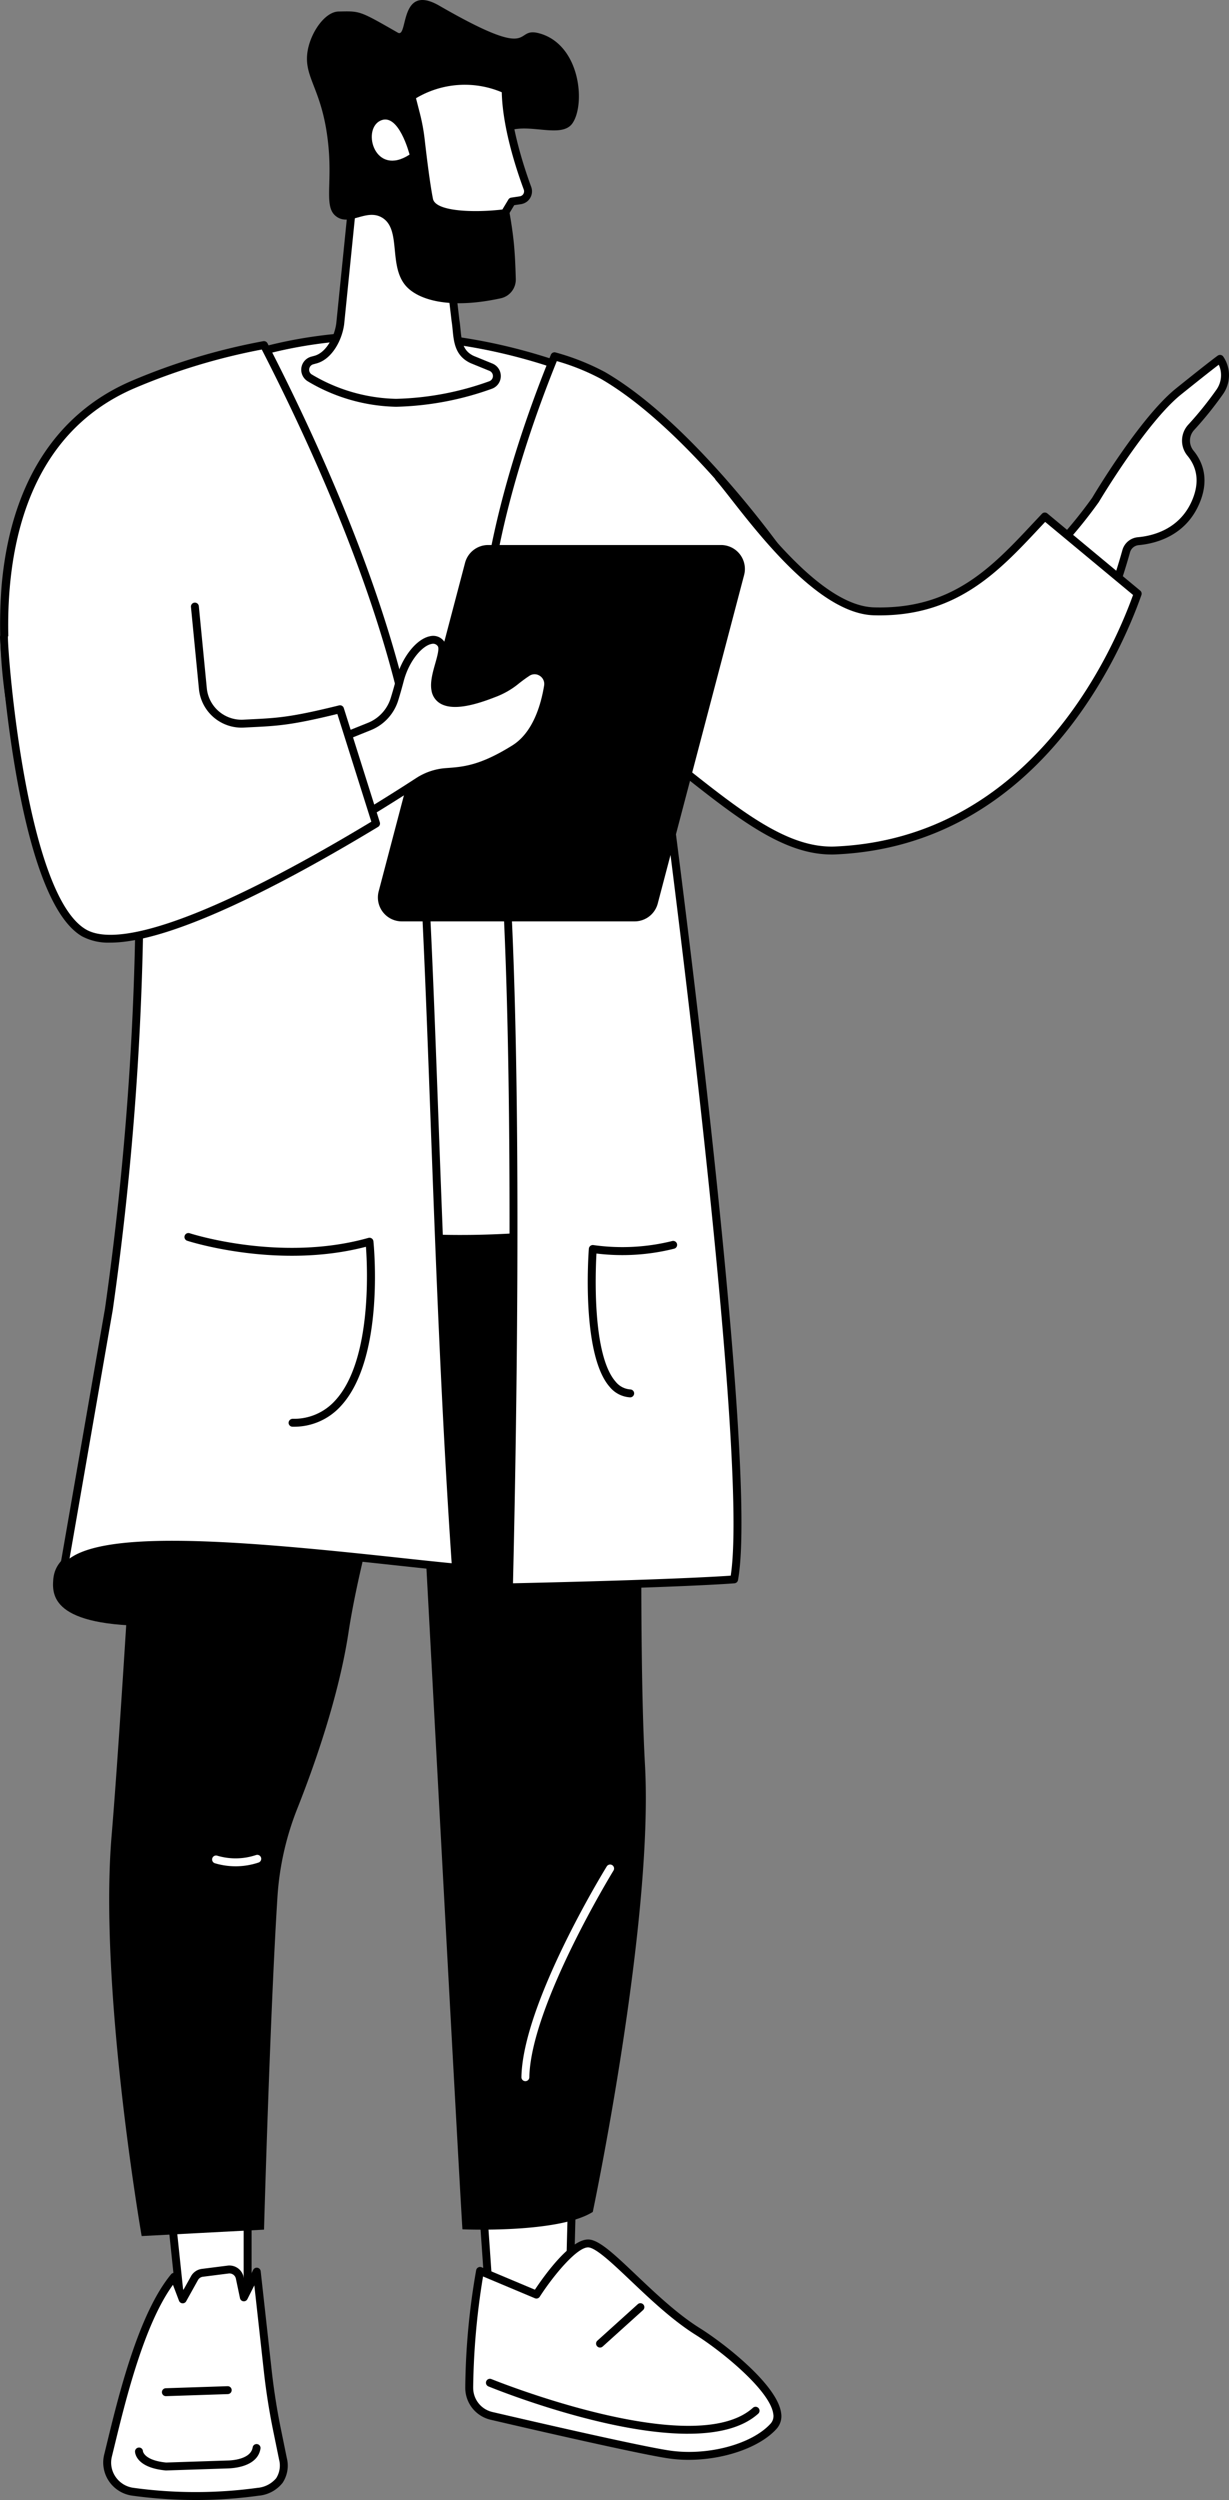
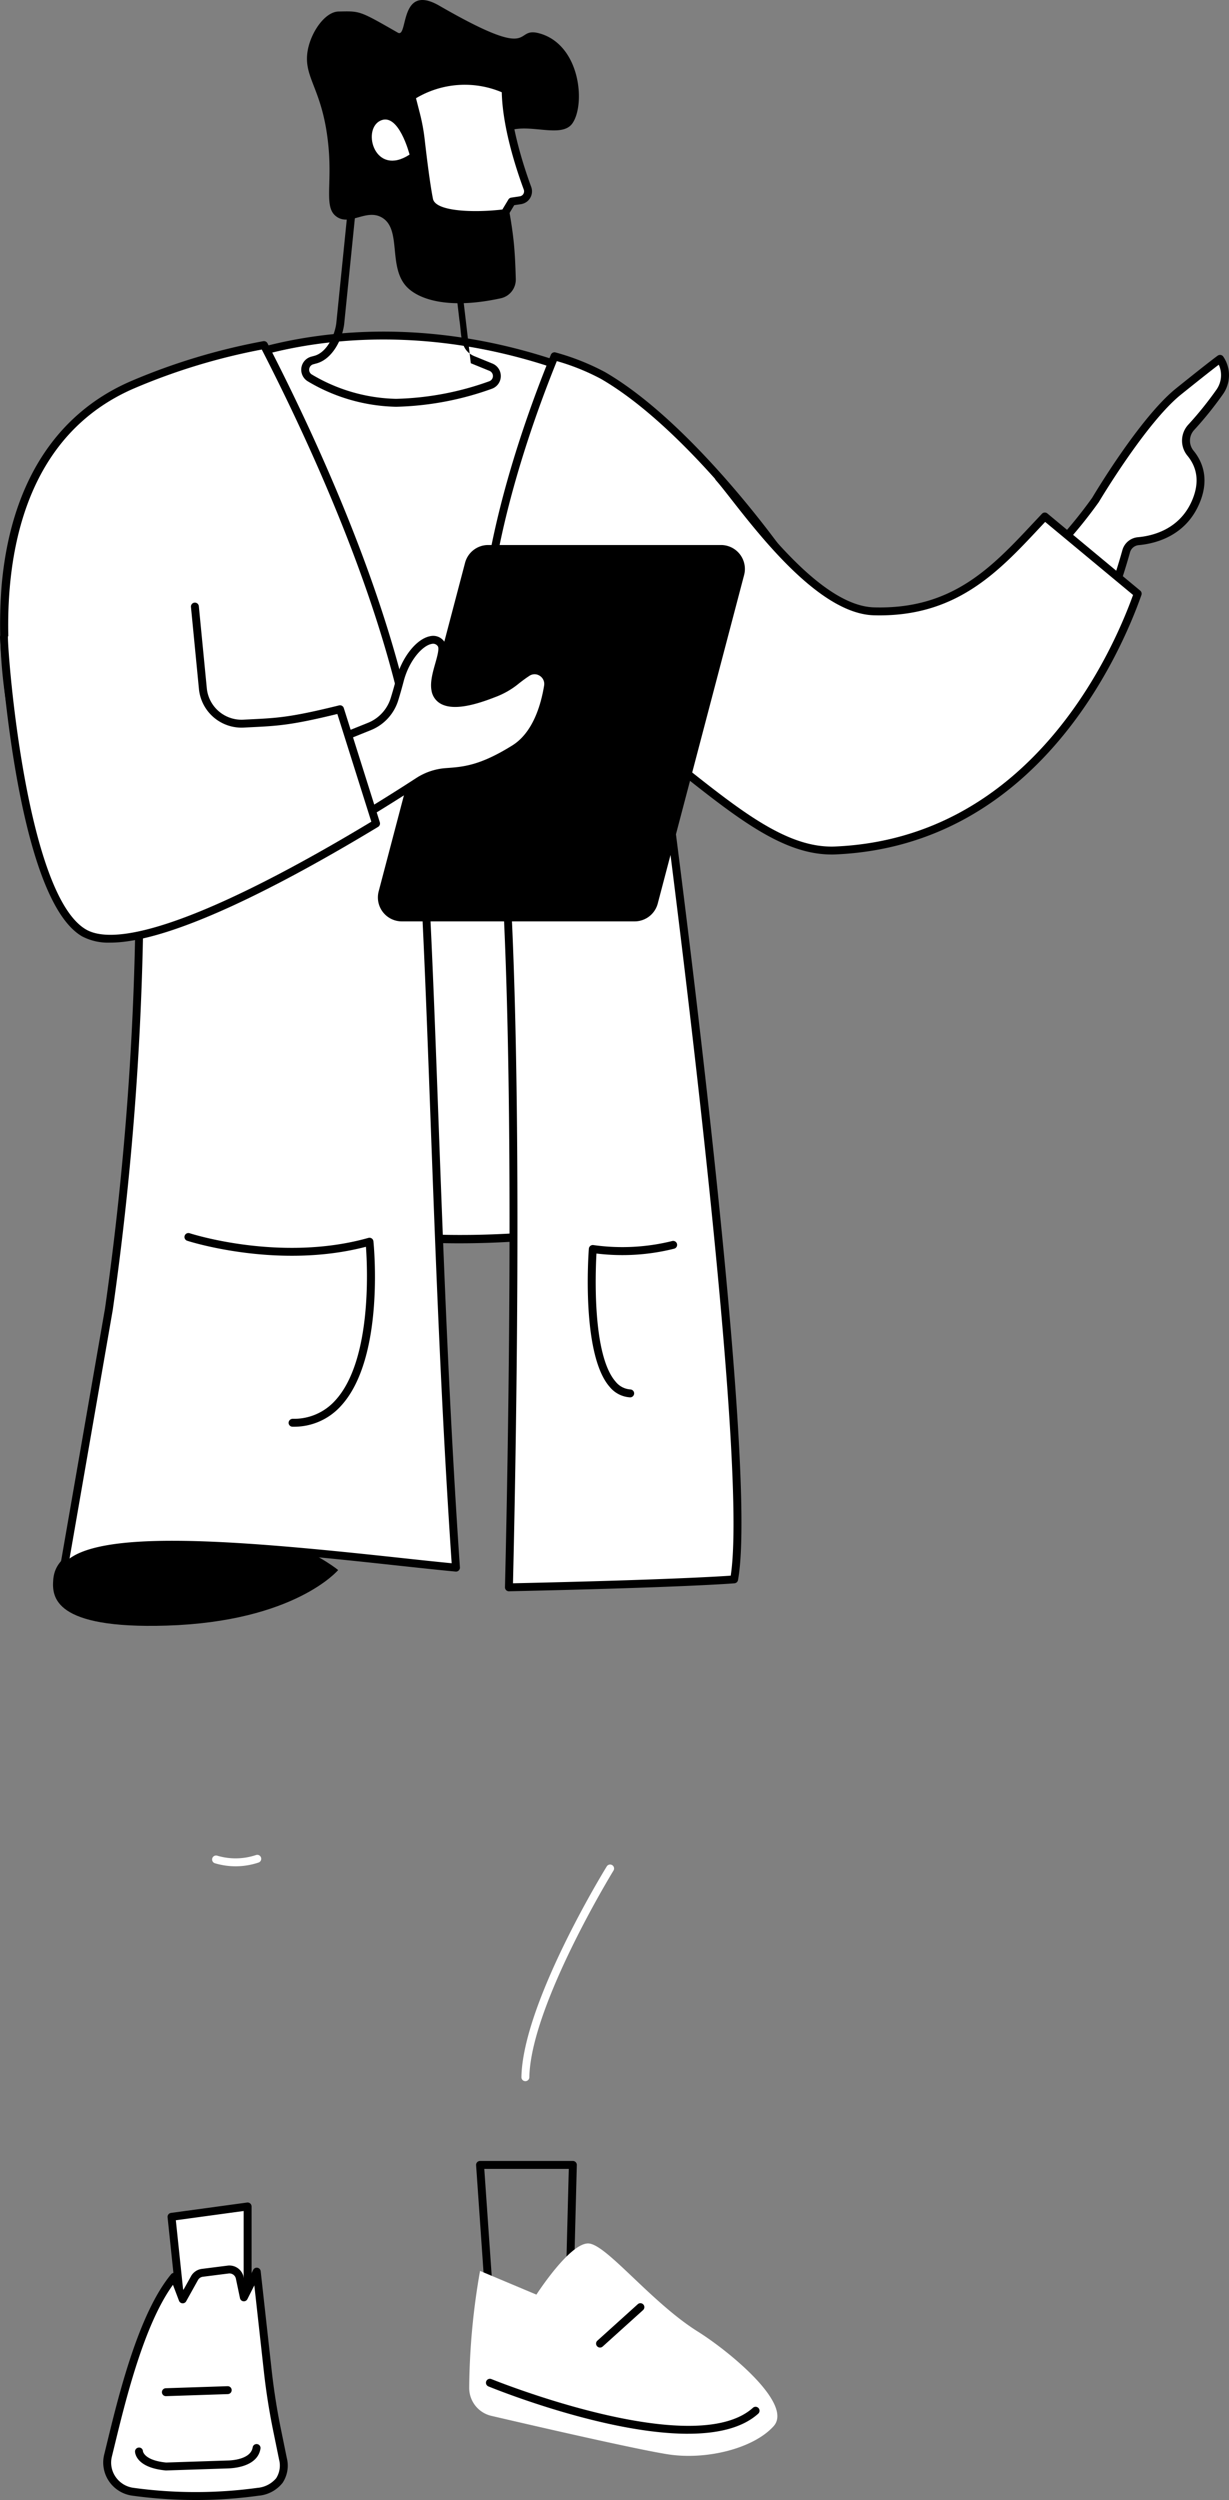
<svg xmlns="http://www.w3.org/2000/svg" width="270.563" height="550" viewBox="0 0 270.563 550">
  <rect x="0" y="0" width="270.563" height="550" fill="#808080" stroke="none" />
  <defs>
    <clipPath id="clip-path">
      <rect id="Rectangle_77" data-name="Rectangle 77" width="270.563" height="550" fill="none" />
    </clipPath>
  </defs>
  <g id="Groupe_54" data-name="Groupe 54" transform="translate(0 -0.002)">
    <g id="Groupe_53" data-name="Groupe 53" transform="translate(0 0.002)" clip-path="url(#clip-path)">
      <path id="Tracé_506" data-name="Tracé 506" d="M92.223,857.12s-9.55,11.35-37.8,12.219c-24.82.764-25.206-6.315-24.925-10.031.294-3.91,3.018-8.961,24.544-11.353,24.057-2.673,38.186,9.164,38.186,9.164" transform="translate(-17.781 -511.703)" />
      <path id="Tracé_507" data-name="Tracé 507" d="M81.264,1364.465a55.28,55.28,0,0,1-12.23-1.294.871.871,0,1,1,.387-1.7c14.208,3.236,29.066-.925,29.214-.968a.872.872,0,0,1,.479,1.676,71.217,71.217,0,0,1-17.851,2.284" transform="translate(-41.269 -821.365)" />
      <path id="Tracé_508" data-name="Tracé 508" d="M95.282,1227.278l2.251,21.448,14.5,1.7v-25.431Z" transform="translate(-57.525 -739.572)" fill="#fff" />
      <path id="Tracé_509" data-name="Tracé 509" d="M110.706,1249.97a.8.8,0,0,1-.1-.006l-14.5-1.7a.872.872,0,0,1-.766-.774l-2.251-21.448a.872.872,0,0,1,.749-.954l16.753-2.283a.883.883,0,0,1,.691.208.871.871,0,0,1,.3.656V1249.1a.871.871,0,0,1-.871.871M97,1246.614l12.837,1.505v-23.453L94.908,1226.7Z" transform="translate(-56.197 -738.246)" />
      <path id="Tracé_510" data-name="Tracé 510" d="M92.741,1308.882a101.324,101.324,0,0,1-27.564-.008,6.486,6.486,0,0,1-5.447-7.961c2.561-10.412,6.975-30.168,14.552-39.323l1.882,4.965,2.6-4.675a2.3,2.3,0,0,1,1.722-1.165l5.693-.722a2.3,2.3,0,0,1,2.542,1.81l.906,4.307,2.846-5.654,2.428,21.864q.723,6.512,2.035,12.939l1.3,6.365c.879,4.629-1.981,6.764-5.494,7.258" transform="translate(-35.947 -760.691)" fill="#fff" />
      <path id="Tracé_511" data-name="Tracé 511" d="M77.707,1309.362a102.19,102.19,0,0,1-13.972-.955,7.42,7.42,0,0,1-5.123-3.175,7.33,7.33,0,0,1-1.051-5.858l.55-2.253c2.614-10.747,6.989-28.732,14.178-37.417a.871.871,0,0,1,1.486.247l1.217,3.21,1.688-3.035a3.184,3.184,0,0,1,2.375-1.606l5.693-.722a3.183,3.183,0,0,1,3.5,2.495l.394,1.871,1.727-3.431a.871.871,0,0,1,1.644.3l2.428,21.864c.478,4.3,1.158,8.625,2.023,12.86l1.3,6.366a6.863,6.863,0,0,1-.928,5.465,7.555,7.555,0,0,1-5.3,2.83,99.893,99.893,0,0,1-13.832.946M72.7,1262.023c-6.388,8.779-10.431,25.4-12.891,35.511l-.551,2.257a5.509,5.509,0,0,0,.8,4.462,5.68,5.68,0,0,0,3.919,2.428,100.322,100.322,0,0,0,27.324.009,6.029,6.029,0,0,0,4.124-2.12,5.193,5.193,0,0,0,.635-4.113l-1.3-6.354c-.875-4.287-1.564-8.667-2.047-13.017l-2.1-18.945-1.525,3.031a.871.871,0,0,1-1.631-.212l-.906-4.307a1.445,1.445,0,0,0-1.579-1.125l-5.693.722a1.436,1.436,0,0,0-1.071.723l-2.6,4.675a.872.872,0,0,1-1.576-.115Zm18.722,45.53h0Z" transform="translate(-34.624 -759.362)" />
      <path id="Tracé_512" data-name="Tracé 512" d="M90.865,1326.964a.871.871,0,0,1-.029-1.742l13.593-.449a.871.871,0,1,1,.058,1.741l-13.593.449h-.029" transform="translate(-54.332 -799.811)" />
      <path id="Tracé_513" data-name="Tracé 513" d="M81.82,1362.7c-.028,0-.056,0-.084,0-6.421-.621-6.712-3.776-6.724-4.135a.871.871,0,0,1,.842-.9.839.839,0,0,1,.9.814c.013.089.363,2.007,5.1,2.48l13.536-.446c.086,0,5.065-.005,5.52-2.886a.871.871,0,0,1,1.721.272c-.689,4.362-6.977,4.335-7.219,4.356l-13.557.448H81.82" transform="translate(-45.287 -819.201)" />
-       <path id="Tracé_514" data-name="Tracé 514" d="M266.695,1201.938l2.173,31.3h17.45l.811-31.3Z" transform="translate(-161.013 -725.652)" fill="#fff" />
      <path id="Tracé_515" data-name="Tracé 515" d="M284.991,1232.781H267.54a.871.871,0,0,1-.869-.811l-2.173-31.3a.871.871,0,0,1,.869-.932H285.8a.871.871,0,0,1,.871.895l-.812,31.3a.871.871,0,0,1-.871.849m-16.637-1.743h15.788l.766-29.556H266.3Z" transform="translate(-159.685 -724.325)" />
      <path id="Tracé_516" data-name="Tracé 516" d="M260.674,1277.223a6.3,6.3,0,0,0,4.863,6.232c10.032,2.335,32.63,7.533,39.077,8.493,8.366,1.245,18.649-1.318,23.069-6.211s-9.9-16.578-16.695-20.829c-10.1-6.316-19.794-18.8-23.861-19.359s-11.659,11.237-11.659,11.237l-12.409-5.212a153.618,153.618,0,0,0-2.385,25.65" transform="translate(-157.377 -751.969)" fill="#fff" />
-       <path id="Tracé_517" data-name="Tracé 517" d="M307.661,1291.806a30.677,30.677,0,0,1-4.5-.323c-6.507-.969-29.544-6.271-39.146-8.507a7.21,7.21,0,0,1-5.537-7.092,156.28,156.28,0,0,1,2.4-25.812.872.872,0,0,1,1.192-.63l11.74,4.931c1.955-2.947,8.061-11.59,12.109-11.015,2.316.319,5.616,3.451,10.182,7.783,4.247,4.029,9.061,8.6,14.022,11.7,5.464,3.418,17.025,12.466,17.882,18.613a4.176,4.176,0,0,1-1,3.538c-3.741,4.142-11.657,6.812-19.341,6.812m-47.444-15.9a5.458,5.458,0,0,0,4.189,5.37c9.581,2.229,32.563,7.52,39.008,8.48,8.369,1.245,18.163-1.359,22.294-5.933a2.484,2.484,0,0,0,.571-2.131c-.722-5.18-11.481-13.873-17.081-17.376-5.109-3.2-9.991-7.828-14.3-11.914-3.836-3.639-7.459-7.078-9.22-7.321-2.418-.312-7.78,6.139-10.807,10.845a.868.868,0,0,1-1.071.332l-11.412-4.793a160.721,160.721,0,0,0-2.174,24.441" transform="translate(-156.049 -750.642)" />
      <path id="Tracé_518" data-name="Tracé 518" d="M314.435,1332.759c-18.153,0-42.538-9.851-43.914-10.414a.871.871,0,0,1,.659-1.613c.444.181,44.607,18.028,57.591,6.3a.872.872,0,0,1,1.169,1.293c-3.573,3.227-9.159,4.431-15.505,4.431" transform="translate(-162.996 -797.333)" />
      <path id="Tracé_519" data-name="Tracé 519" d="M332.029,1288.472a.871.871,0,0,1-.584-1.518l8.876-8.007a.871.871,0,1,1,1.167,1.293l-8.876,8.007a.867.867,0,0,1-.583.224" transform="translate(-199.931 -772.01)" />
-       <path id="Tracé_520" data-name="Tracé 520" d="M69.439,679.723S64.032,777.567,61.2,811.344s6.617,88.07,6.617,88.07L94.754,898s1.33-47.549,2.955-73.144a63.445,63.445,0,0,1,4.348-19.421c3.635-9.149,9.122-24.53,11.293-38.8,3.372-22.164,14.859-57.174,14.859-57.174s9.328,174.74,10.227,188.468c0,0,21.122.94,28.694-3.824,0,0,13.418-63.716,11.491-98.382s.189-120.8.189-120.8Z" transform="translate(-36.631 -407.479)" />
      <path id="Tracé_521" data-name="Tracé 521" d="M122.955,1032.3a15.947,15.947,0,0,1-4.589-.677.872.872,0,0,1,.5-1.669,14.149,14.149,0,0,0,8.582-.13.871.871,0,1,1,.551,1.653,15.927,15.927,0,0,1-5.045.824" transform="translate(-71.086 -621.716)" fill="#fff" />
      <path id="Tracé_522" data-name="Tracé 522" d="M290.549,1082.825h-.017a.872.872,0,0,1-.855-.888c.3-16.162,18.031-45.133,18.786-46.359a.871.871,0,0,1,1.484.914c-.183.3-18.24,29.79-18.527,45.477a.872.872,0,0,1-.871.855" transform="translate(-174.888 -624.965)" fill="#fff" />
      <path id="Tracé_523" data-name="Tracé 523" d="M585.262,241.439A101.493,101.493,0,0,0,594.5,230.3s10.4-17.541,18.3-23.882,9.132-7.178,9.132-7.178a6.43,6.43,0,0,1,0,7.178,77.019,77.019,0,0,1-6.393,7.943,4.342,4.342,0,0,0-.094,5.65c1.7,2.076,3.207,5.486,1.313,10.288-2.836,7.19-9.415,8.739-12.805,9.048a3.055,3.055,0,0,0-2.676,2.219c-.572,2.053-1.583,5.455-3.086,9.712Z" transform="translate(-353.343 -120.288)" fill="#fff" />
      <path id="Tracé_524" data-name="Tracé 524" d="M596.855,250.822a.875.875,0,0,1-.528-.178l-12.921-9.838a.872.872,0,0,1-.1-1.293,101.512,101.512,0,0,0,9.148-11.033c.4-.675,10.545-17.7,18.47-24.069,7.833-6.292,9.139-7.186,9.191-7.222a.873.873,0,0,1,1.184.2,7.258,7.258,0,0,1,.038,8.171,78.164,78.164,0,0,1-6.477,8.054,3.463,3.463,0,0,0-.071,4.519c1.8,2.2,3.516,5.92,1.449,11.16-2.977,7.547-9.759,9.251-13.537,9.6a2.172,2.172,0,0,0-1.916,1.584c-.587,2.11-1.6,5.518-3.1,9.769a.873.873,0,0,1-.572.544.856.856,0,0,1-.25.037M585.23,240l11.2,8.526c1.269-3.679,2.146-6.632,2.674-8.526a3.9,3.9,0,0,1,3.437-2.852c3.379-.307,9.44-1.821,12.074-8.5,1.409-3.575,1.014-6.743-1.177-9.416a5.2,5.2,0,0,1,.118-6.782,76.578,76.578,0,0,0,6.309-7.833,5.559,5.559,0,0,0,.461-5.423c-1.031.783-3.346,2.58-8.313,6.571-7.68,6.169-17.99,23.473-18.093,23.646A101.367,101.367,0,0,1,585.23,240" transform="translate(-352.015 -118.961)" />
      <path id="Tracé_525" data-name="Tracé 525" d="M118.619,192.789s32.752-15.835,78.49,1.47c38.284,14.485-6.627,119.5.559,188.966,0,0-60.218,9.072-77.1-13.838-8.909-12.091-1.949-176.6-1.949-176.6" transform="translate(-70.052 -112.397)" fill="#fff" />
      <path id="Tracé_526" data-name="Tracé 526" d="M169.807,384.683c-18.557,0-41.613-2.909-51.275-16.021-8.988-12.2-2.4-170.421-2.118-177.151a.871.871,0,0,1,.492-.748c.33-.159,33.615-15.8,79.177,1.44,23.491,8.889,16.768,49.568,8.983,96.673-5.288,32-10.755,65.08-7.866,93.018a.871.871,0,0,1-.737.951,195.72,195.72,0,0,1-26.656,1.838M118.133,192.122c-2.4,56.947-5.079,166.167,1.8,175.507,15.319,20.79,68.2,14.569,75.447,13.606-2.722-27.99,2.71-60.852,7.964-92.644,7.66-46.348,14.275-86.376-7.881-94.758-41.906-15.857-73.174-3.514-77.333-1.711" transform="translate(-68.718 -111.155)" />
      <path id="Tracé_527" data-name="Tracé 527" d="M334.219,242.066s-19.89-28.58-39.648-40.032a51.506,51.506,0,0,0-10.685-4.237c-8.033,19.691-20.332,56.218-14.235,83.317,7.227,32.124,5.145,148.026,4.2,187.518,39.313-.858,49.575-1.751,49.575-1.751,4.958-27.223-16.644-186.508-16.644-186.508Z" transform="translate(-161.808 -119.418)" fill="#fff" />
      <path id="Tracé_528" data-name="Tracé 528" d="M272.531,468.173a.871.871,0,0,1-.871-.892c.858-35.771,3.093-154.993-4.177-187.306-6.162-27.389,6.3-64.283,14.278-83.838a.867.867,0,0,1,1.054-.506,52.267,52.267,0,0,1,10.875,4.319c19.7,11.417,39.726,40,39.926,40.288a.871.871,0,0,1-.007,1l-27.237,38.026c1.389,10.277,21.451,159.755,16.591,186.438a.87.87,0,0,1-.782.712c-.1.009-10.74.905-49.631,1.755Zm10.546-270.644c-7.908,19.543-19.875,55.477-13.893,82.063,7.253,32.238,5.114,149.93,4.24,186.819,32.836-.726,45.118-1.479,47.935-1.678,4.429-28.61-16.546-183.994-16.76-185.573a.869.869,0,0,1,.155-.625l27.077-37.8c-2.759-3.856-21.08-28.881-39.014-39.276a49.421,49.421,0,0,0-9.739-3.929" transform="translate(-160.49 -118.087)" />
      <path id="Tracé_529" data-name="Tracé 529" d="M93.586,291.274c-2.773-34.662-22.836-77.762-34.145-99.683a136.582,136.582,0,0,0-28.822,8.68C-9.63,217.506,4.649,276.14,4.649,276.14l27.322-4.16.1,34.267a675.04,675.04,0,0,1-6.781,97.462L15.178,461.829c3.675-11.985,60.206-3.761,86.528-1.278-4.47-65.061-5-130.322-8.12-169.277" transform="translate(-1.322 -115.671)" fill="#fff" />
      <path id="Tracé_530" data-name="Tracé 530" d="M13.856,461.374A.871.871,0,0,1,13,460.353l10.113-58.12a676.377,676.377,0,0,0,6.769-97.31l-.1-33.255L3.458,275.675a.871.871,0,0,1-.978-.655,110.857,110.857,0,0,1-2.13-31.752c1.942-22.339,11.833-37.942,28.6-45.122a137.735,137.735,0,0,1,29.005-8.737.879.879,0,0,1,.934.458c11.6,22.481,31.468,65.368,34.239,100.012,1.478,18.476,2.363,42.5,3.386,70.309,1.118,30.354,2.384,64.759,4.735,98.978a.869.869,0,0,1-.261.683.848.848,0,0,1-.69.243c-3.845-.362-8.387-.853-13.2-1.373-25.99-2.809-69.489-7.509-72.417,2.04a.871.871,0,0,1-.833.616m24.132-8.057c13.423,0,30.931,1.684,49.305,3.669,4.383.474,8.545.923,12.151,1.274-2.308-33.91-3.561-67.944-4.668-98.009-1.023-27.792-1.906-51.8-3.382-70.233-2.724-34.047-22.177-76.26-33.754-98.776a135.919,135.919,0,0,0-28,8.5C-6.988,215.43,2.526,266.869,4,273.83l26.517-4.037a.863.863,0,0,1,.7.2.873.873,0,0,1,.3.66l.1,34.266a678.242,678.242,0,0,1-6.79,97.588L15.31,457.229c3.872-2.841,11.978-3.912,22.678-3.912" transform="translate(0 -114.345)" />
      <path id="Tracé_531" data-name="Tracé 531" d="M335.867,723.349l-.049,0a6.283,6.283,0,0,1-4.468-2.306c-6.292-7.186-4.651-29.454-4.578-30.4a.872.872,0,0,1,1.018-.791,45.612,45.612,0,0,0,17.307-.888.871.871,0,1,1,.449,1.683,46.828,46.828,0,0,1-17.1,1.062c-.241,4.309-.917,22.329,4.211,28.185a4.548,4.548,0,0,0,3.253,1.715.871.871,0,0,1-.048,1.741" transform="translate(-197.135 -415.933)" />
      <path id="Tracé_532" data-name="Tracé 532" d="M126.356,727.17h-.1a.871.871,0,0,1-.866-.877.912.912,0,0,1,.876-.866h.088a12.167,12.167,0,0,0,9.366-4.1c7.978-8.783,7.048-28.967,6.7-33.747-19.519,5.1-39.166-1.26-39.366-1.328a.871.871,0,0,1,.546-1.654c.2.065,20.045,6.48,39.365,1.027a.871.871,0,0,1,1.1.75c.107,1.041,2.493,25.6-7.062,36.123a13.843,13.843,0,0,1-10.654,4.67" transform="translate(-61.858 -413.29)" />
      <path id="Tracé_533" data-name="Tracé 533" d="M462.877,292.565c-7.559,21.415-27.624,54.79-66.54,56.49-13.52.59-26.685-12.823-44.512-26.142,0,0,18.667-56.148,19.906-54.624,5.82,7.156,20.38,27.816,33.091,28.16,18.825.51,27.881-10.581,37.608-20.865Z" transform="translate(-212.409 -161.957)" fill="#fff" />
      <path id="Tracé_534" data-name="Tracé 534" d="M399.4,346.724c-10.671,0-20.8-8.022-33.538-18.1-2.3-1.824-4.688-3.711-7.156-5.612a.871.871,0,1,1,1.064-1.38c2.477,1.908,4.865,3.8,7.175,5.626,12.816,10.146,22.944,18.154,33.3,17.707,42.739-1.866,60.768-42.073,65.553-55.338l-19.35-16.07q-.66.7-1.319,1.406c-9.039,9.648-18.383,19.63-36.385,19.137-11.651-.316-24.5-16.714-31.4-25.523-1.433-1.83-2.565-3.276-3.39-4.2a.871.871,0,0,1,1.3-1.158c.86.968,2.007,2.431,3.459,4.284,6.725,8.584,19.245,24.563,30.075,24.856,17.222.481,25.887-8.788,35.066-18.586q.942-1,1.886-2.006a.871.871,0,0,1,1.19-.072l20.447,16.982a.873.873,0,0,1,.265.961c-4.552,12.9-22.861,55.128-67.324,57.069q-.462.021-.924.021" transform="translate(-216.358 -158.735)" />
      <path id="Tracé_535" data-name="Tracé 535" d="M266.446,385.386H215.2a5.267,5.267,0,0,1-5.094-6.607l19.012-72.267a5.267,5.267,0,0,1,5.094-3.927h51.249a5.267,5.267,0,0,1,5.094,6.607l-19.012,72.267a5.267,5.267,0,0,1-5.094,3.927" transform="translate(-126.74 -182.682)" />
      <path id="Tracé_536" data-name="Tracé 536" d="M188.433,376.968l6.623-2.663a9.52,9.52,0,0,0,5.544-5.982c.349-1.113.749-2.5,1.2-4.215,1.775-6.747,7.027-10.767,9.055-7.99,1.216,1.666-1.832,6.728-1.238,10.05,1.018,5.7,11.155,1.5,12.828.858,3.809-1.465,4.458-2.679,7.392-4.6a2.991,2.991,0,0,1,4.577,3.011c-.785,4.762-2.709,10.834-7.4,13.762-7.511,4.686-11.311,4.843-15.123,5.126a12.811,12.811,0,0,0-6.028,2.047c-2.749,1.784-7.2,4.62-12.627,7.9Z" transform="translate(-113.763 -214.464)" fill="#fff" />
      <path id="Tracé_537" data-name="Tracé 537" d="M191.907,393.815a.869.869,0,0,1-.839-.638l-4.8-17.3a.872.872,0,0,1,.514-1.042l6.623-2.663a8.624,8.624,0,0,0,5.038-5.435c.376-1.2.776-2.605,1.19-4.177,1.27-4.826,4.494-8.895,7.5-9.462a2.968,2.968,0,0,1,3.1,1.181c.873,1.2.334,3.093-.289,5.29-.492,1.732-1.049,3.7-.795,5.12a2.341,2.341,0,0,0,1.166,1.752c1.218.683,3.988.985,10.259-1.464l.233-.09a16.323,16.323,0,0,0,4.844-2.791c.656-.506,1.4-1.081,2.384-1.725a3.862,3.862,0,0,1,5.914,3.882c-.8,4.827-2.795,11.237-7.8,14.359-7.481,4.667-11.4,4.954-15.2,5.232l-.323.024a11.984,11.984,0,0,0-5.618,1.908c-2.762,1.793-7.2,4.622-12.651,7.916a.866.866,0,0,1-.451.126m-3.754-17.658,4.286,15.445c4.982-3.027,9.037-5.614,11.62-7.292a13.733,13.733,0,0,1,6.438-2.184l.325-.024c3.583-.262,7.287-.534,14.4-4.973,4.453-2.778,6.267-8.692,7-13.165a2.118,2.118,0,0,0-.942-2.143,2.048,2.048,0,0,0-2.3,0c-.928.607-1.612,1.135-2.273,1.646a17.991,17.991,0,0,1-5.283,3.039l-.225.087c-5.622,2.194-9.463,2.639-11.745,1.361a4.038,4.038,0,0,1-2.03-2.966c-.325-1.819.291-3.988.834-5.9.414-1.46.93-3.277.558-3.787a1.244,1.244,0,0,0-1.371-.5c-2.015.38-4.934,3.621-6.137,8.194-.421,1.6-.829,3.028-1.213,4.254a10.358,10.358,0,0,1-6.051,6.531Z" transform="translate(-112.436 -213.136)" />
      <path id="Tracé_538" data-name="Tracé 538" d="M84.116,381.37c-20.052,12.12-53.5,30.321-64.277,24.081-13.815-8-17.631-61.845-17.631-65.066l41.833-8.775,1.973,20.274a8.516,8.516,0,0,0,8.9,7.52c7.069-.365,9.655-.294,21.27-3.168Z" transform="translate(-1.333 -200.205)" fill="#fff" />
      <path id="Tracé_539" data-name="Tracé 539" d="M24.267,409.361a12.309,12.309,0,0,1-6.193-1.375C3.349,399.462.008,342.721.008,342.167a.871.871,0,0,1,1.743,0c0,4.6,4.123,56.743,17.2,64.312,7.713,4.465,30.007-3.955,62.8-23.718l-7.481-23.7c-10.141,2.479-13.167,2.628-19.049,2.917l-1.591.08a9.425,9.425,0,0,1-9.81-8.289l-1.776-18.25a.871.871,0,1,1,1.734-.168l1.774,18.233a7.678,7.678,0,0,0,7.987,6.733l1.6-.079c5.921-.291,8.892-.437,19.51-3.064a.874.874,0,0,1,1.041.584l7.933,25.135a.872.872,0,0,1-.38,1.008c-20.191,12.2-45.281,25.462-58.971,25.464" transform="translate(-0.005 -201.987)" />
-       <path id="Tracé_540" data-name="Tracé 540" d="M199.653,106.561a.633.633,0,0,1,.353.495l2.641,22.5c.532,3.2,0,6.855,3.691,8.531l4.1,1.675a2.1,2.1,0,0,1-.1,3.926A66.07,66.07,0,0,1,189.6,147.6c-7.981.023-14.891-3.085-19-5.457a2.107,2.107,0,0,1,.517-3.856l.687-.185c3.067-.827,5.028-4.7,5.454-7.85L180.5,98.256a.631.631,0,0,1,.9-.5Z" transform="translate(-102.366 -58.978)" fill="#fff" />
-       <path id="Tracé_541" data-name="Tracé 541" d="M188.178,147.143a39.478,39.478,0,0,1-19.341-5.573,2.979,2.979,0,0,1,.725-5.453l.687-.185c2.6-.7,4.421-4.194,4.818-7.125L178.3,96.843a1.5,1.5,0,0,1,2.148-1.2l18.252,8.81a1.5,1.5,0,0,1,.84,1.176l2.641,22.505c.106.629.172,1.316.237,1.978.246,2.538.458,4.729,2.949,5.86l4.072,1.662a2.97,2.97,0,0,1-.139,5.555,66.627,66.627,0,0,1-21.028,3.955ZM180,97.359l-3.2,31.651c-.488,3.6-2.735,7.7-6.094,8.6l-.687.185a1.221,1.221,0,0,0-.909,1.041,1.192,1.192,0,0,0,.6,1.221,37.742,37.742,0,0,0,18.47,5.34h.09a64.864,64.864,0,0,0,20.458-3.858,1.227,1.227,0,0,0,.056-2.3l-4.1-1.675c-3.439-1.562-3.734-4.606-3.994-7.292-.064-.664-.124-1.29-.227-1.9l-2.632-22.414Zm17.944,8.661h0" transform="translate(-101.037 -57.653)" />
+       <path id="Tracé_541" data-name="Tracé 541" d="M188.178,147.143a39.478,39.478,0,0,1-19.341-5.573,2.979,2.979,0,0,1,.725-5.453l.687-.185c2.6-.7,4.421-4.194,4.818-7.125L178.3,96.843a1.5,1.5,0,0,1,2.148-1.2l18.252,8.81a1.5,1.5,0,0,1,.84,1.176l2.641,22.505c.106.629.172,1.316.237,1.978.246,2.538.458,4.729,2.949,5.86l4.072,1.662a2.97,2.97,0,0,1-.139,5.555,66.627,66.627,0,0,1-21.028,3.955ZM180,97.359l-3.2,31.651c-.488,3.6-2.735,7.7-6.094,8.6l-.687.185a1.221,1.221,0,0,0-.909,1.041,1.192,1.192,0,0,0,.6,1.221,37.742,37.742,0,0,0,18.47,5.34h.09a64.864,64.864,0,0,0,20.458-3.858,1.227,1.227,0,0,0,.056-2.3l-4.1-1.675l-2.632-22.414Zm17.944,8.661h0" transform="translate(-101.037 -57.653)" />
      <path id="Tracé_542" data-name="Tracé 542" d="M221.949,7.418c-6.432-1.962.123,6.748-22.278-6.161-8.92-5.14-6.812,7.262-9.129,5.934-8.559-4.9-8.262-4.744-13.049-4.654-3.17.059-6.455,5.081-6.9,9.32-.589,5.6,3.535,8.081,4.684,20.486.807,8.712-1.073,13.43,1.859,15.385,2.964,1.976,6.441-1.811,9.842.1,4.4,2.476,1.459,10.438,5.229,14.954,2.376,2.846,8.884,5.48,21,2.84a4.2,4.2,0,0,0,3.3-4.217c-.071-2.582-.178-5.844-.54-8.95-1.727-14.805-5.8-19.049-3.192-22.141,4-4.737,13.434.828,16.207-3.189,2.88-4.171,1.778-17.025-7.029-19.711" transform="translate(-102.957 -0.002)" />
      <path id="Tracé_543" data-name="Tracé 543" d="M228.578,48.241l1.012,3.941a41.6,41.6,0,0,1,1.041,5.647c.407,3.573,1.152,9.713,1.83,13.119,1,5,16.667,2.994,16.667,2.994l1.543-2.565L252.5,71.1a2.067,2.067,0,0,0,.982-.4,1.99,1.99,0,0,0,.64-2.255c-1.586-4.282-4.752-13.8-4.8-21.669a21.571,21.571,0,0,0-20.748,1.466" transform="translate(-138 -27.04)" fill="#fff" />
      <path id="Tracé_544" data-name="Tracé 544" d="M241.256,73.863c-4.732,0-10.3-.735-10.976-4.107-.69-3.463-1.45-9.75-1.842-13.19a40.843,40.843,0,0,0-1.02-5.528L226.407,47.1a.871.871,0,0,1,.38-.954,22.253,22.253,0,0,1,21.623-1.5.872.872,0,0,1,.46.764c.047,7.855,3.333,17.562,4.744,21.371a2.864,2.864,0,0,1-.914,3.24,2.947,2.947,0,0,1-1.394.582l-1.427.214-1.331,2.214a.872.872,0,0,1-.636.415,56.043,56.043,0,0,1-6.657.419m-13-26.576.851,3.316a42.779,42.779,0,0,1,1.063,5.765c.388,3.413,1.141,9.647,1.819,13.047.564,2.833,9.135,3.079,15.285,2.352l1.324-2.2a.871.871,0,0,1,.618-.413l1.832-.274a1.206,1.206,0,0,0,.569-.223,1.124,1.124,0,0,0,.365-1.27c-1.75-4.726-4.666-13.7-4.845-21.415a20.932,20.932,0,0,0-18.88,1.317" transform="translate(-136.673 -25.678)" />
      <path id="Tracé_545" data-name="Tracé 545" d="M214.864,74.066s-2.42-9.477-6.485-7.437-1.138,12.406,6.485,7.437" transform="translate(-124.699 -40.053)" fill="#fff" />
    </g>
  </g>
</svg>